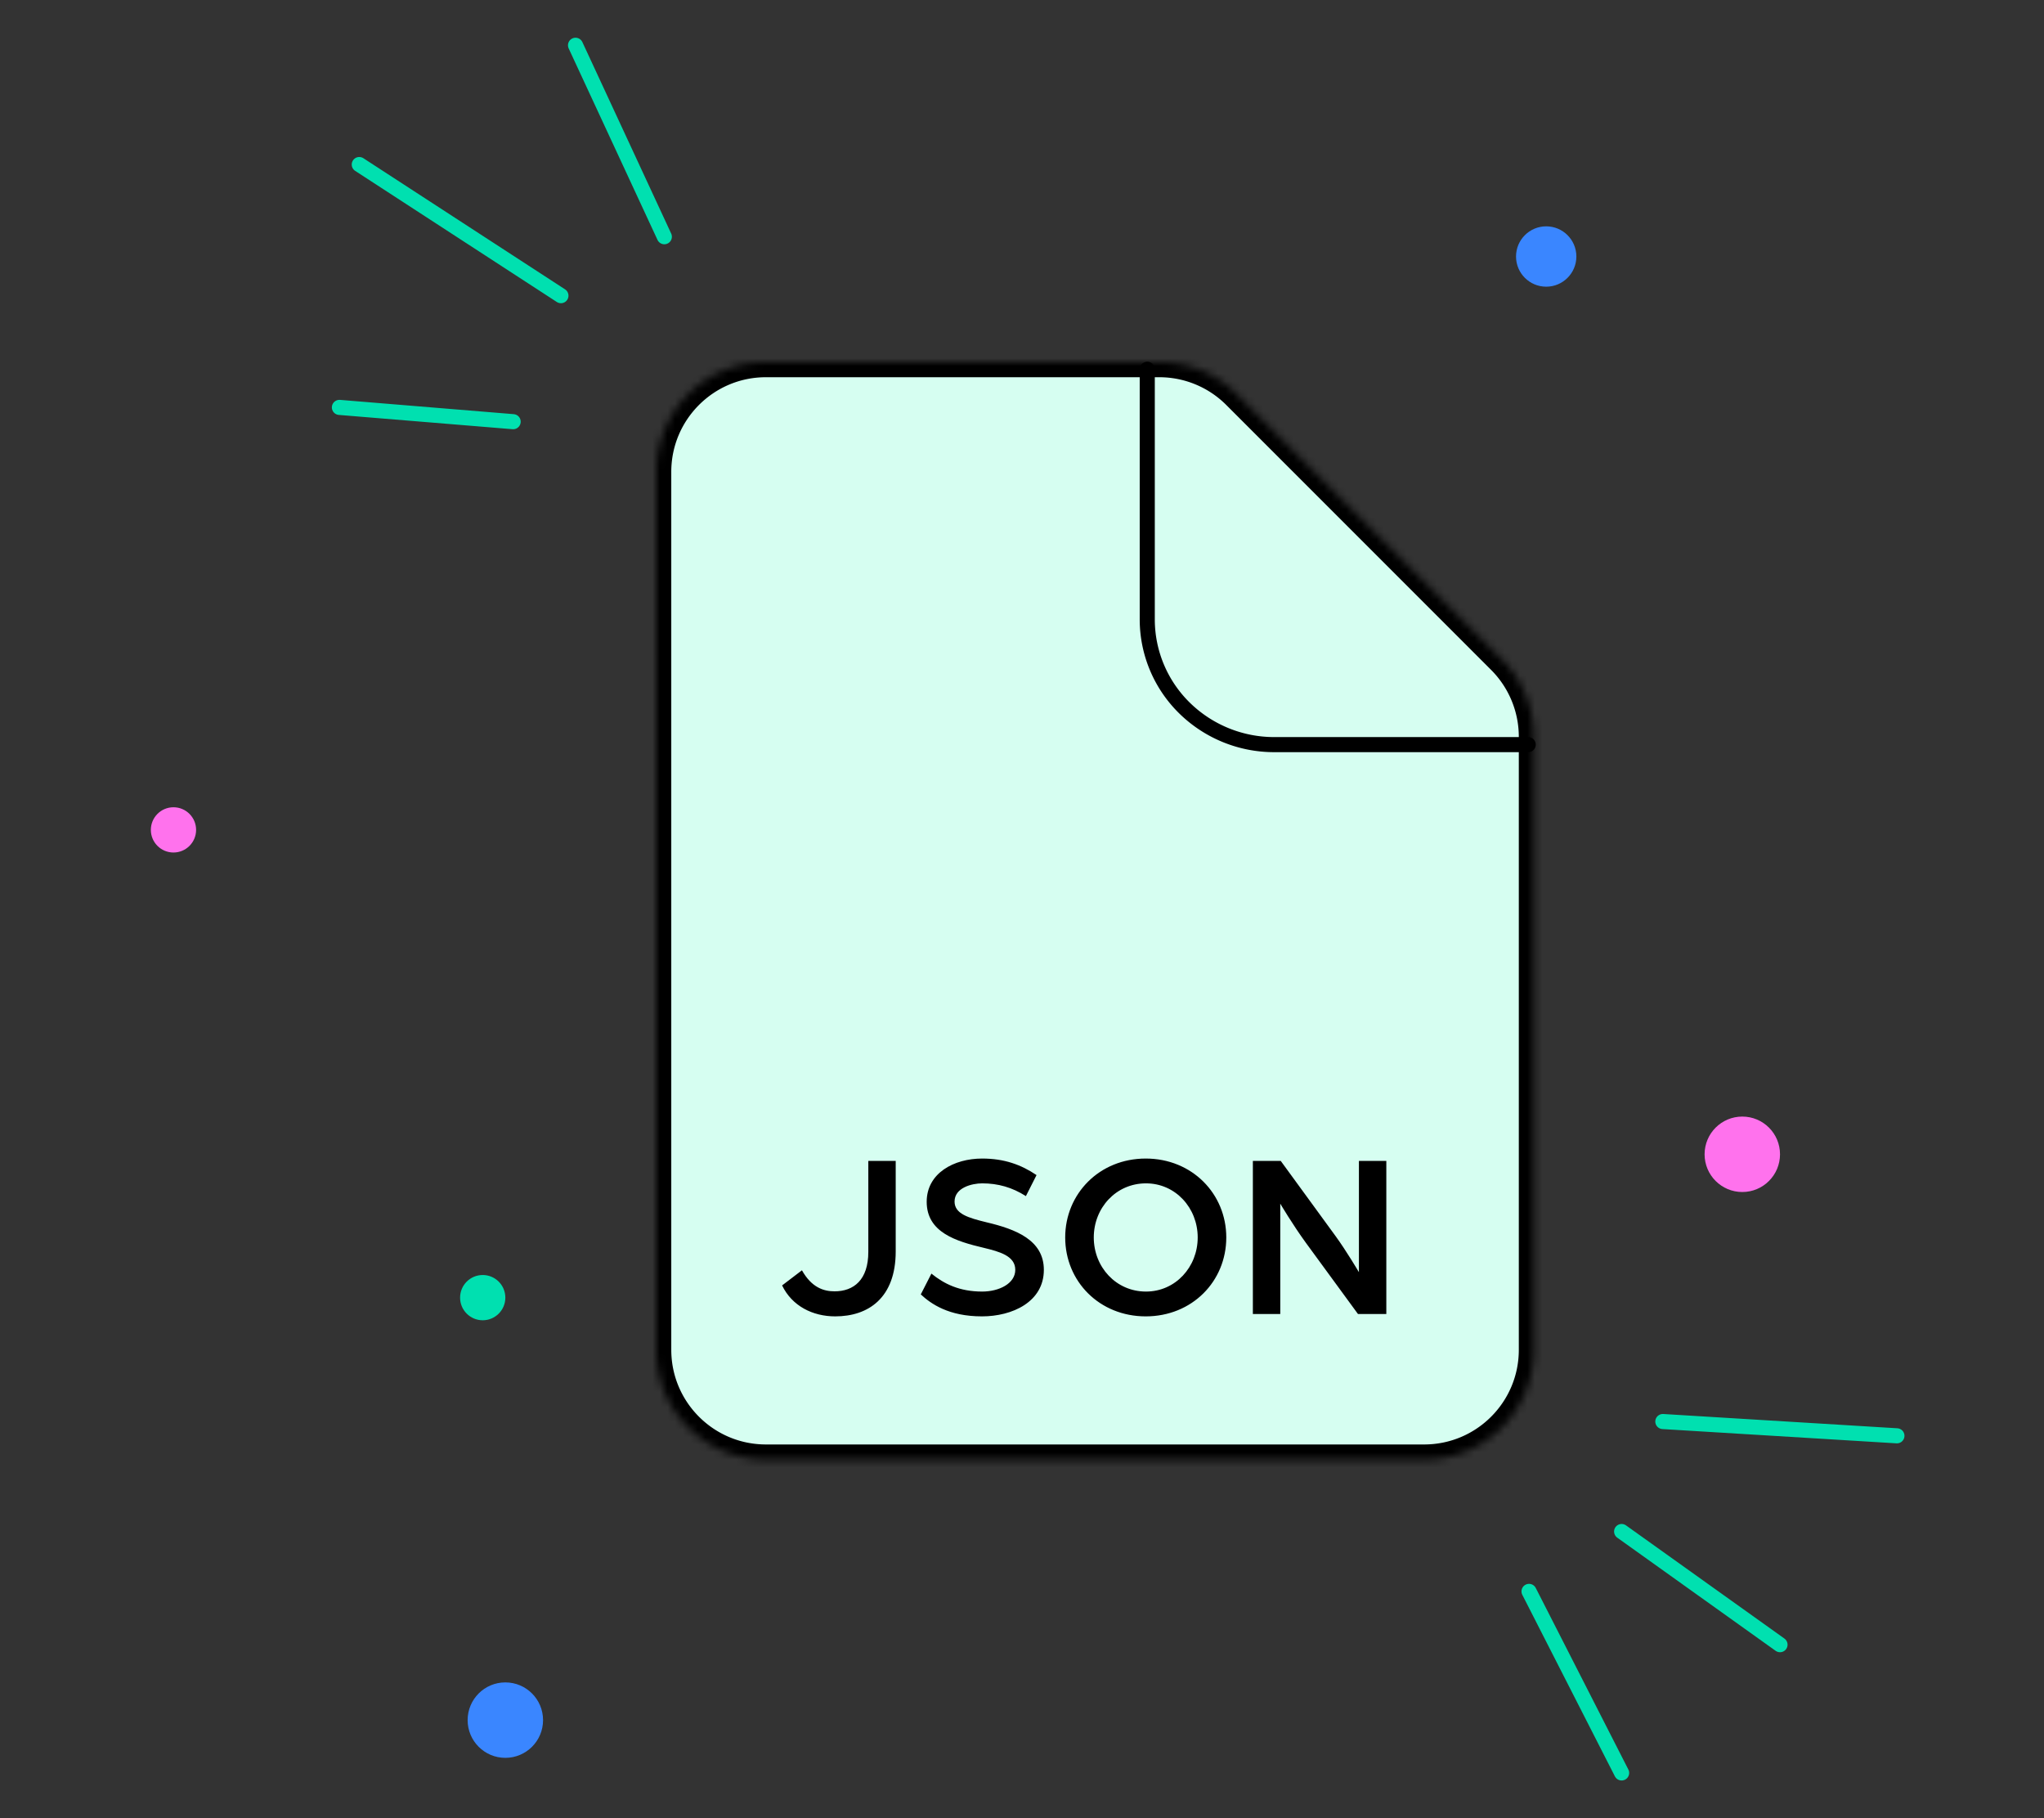
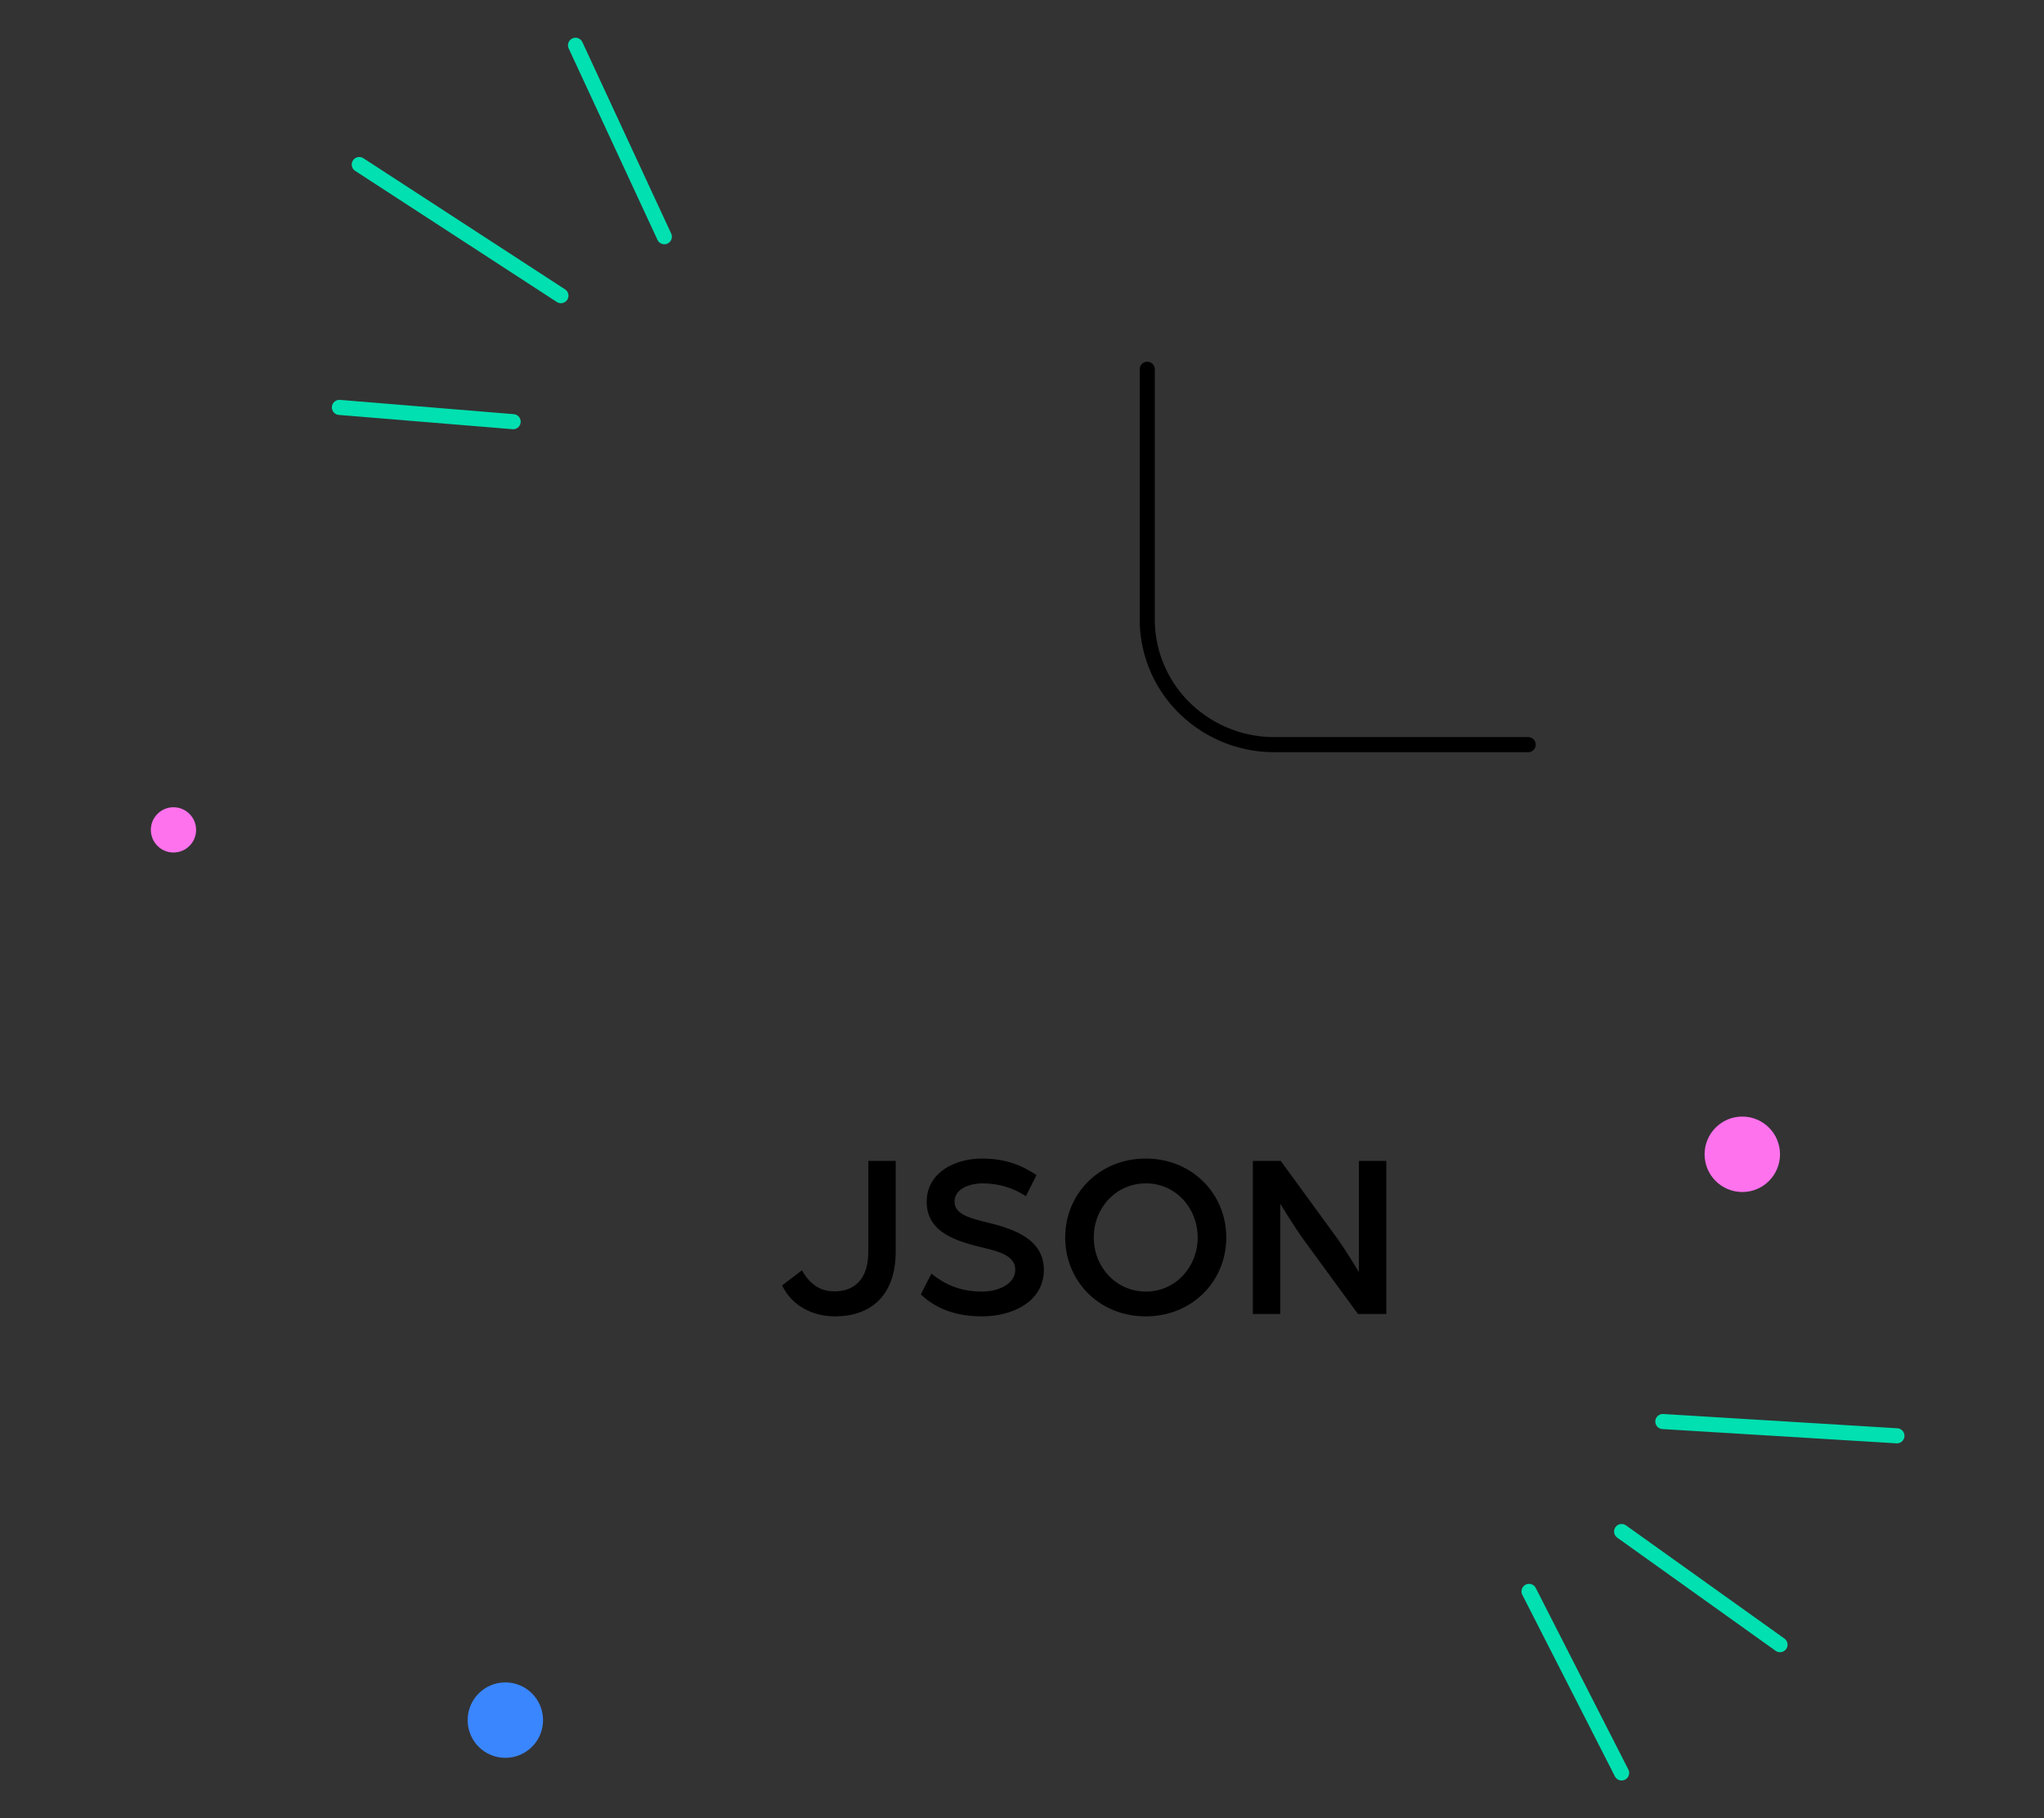
<svg xmlns="http://www.w3.org/2000/svg" width="271" height="241" fill="none">
  <rect width="100%" height="100%" fill="#333333" stroke="none" />
  <path stroke="#00E0B0" stroke-linecap="round" stroke-width="2" d="M47.633 21.809 74.37 39.19M45 54l23.036 1.893M76.305 6 88.08 31.378M236 218l-21-15m36.5-12.686-31.036-1.892M215 235l-12.276-24.064" />
-   <circle cx="205" cy="34" r="4" fill="#3A86FF" />
  <circle cx="231" cy="153" r="5" fill="#FF72ED" />
-   <circle cx="64" cy="172" r="3" fill="#00E0B0" />
  <circle cx="23" cy="110" r="3" fill="#FF72ED" />
  <circle cx="67" cy="228" r="5" fill="#3A86FF" />
  <mask id="a" fill="#fff">
-     <path d="M87 62.546C87 54.513 93.513 48 101.546 48h52.159c3.858 0 7.558 1.532 10.286 4.26l17.559 17.56 17.558 17.558a14.546 14.546 0 0 1 4.261 10.285v81.252c0 8.034-6.513 14.546-14.546 14.546h-87.277c-8.034 0-14.546-6.512-14.546-14.546V62.546z" />
-   </mask>
+     </mask>
  <path fill="#D6FEF1" stroke="#000" stroke-width="4" d="M87 62.546C87 54.513 93.513 48 101.546 48h52.159c3.858 0 7.558 1.532 10.286 4.26l17.559 17.56 17.558 17.558a14.546 14.546 0 0 1 4.261 10.285v81.252c0 8.034-6.513 14.546-14.546 14.546h-87.277c-8.034 0-14.546-6.512-14.546-14.546V62.546z" mask="url(#a)" />
  <path stroke="#000" stroke-linecap="round" stroke-linejoin="round" stroke-width="2" d="M202.61 98.698h-33.668a16.965 16.965 0 0 1-11.904-4.858 16.459 16.459 0 0 1-4.931-11.726V48.948" />
  <path fill="#000" d="M110.739 174.483c4.385 0 8.017-2.443 8.017-8.612v-11.994h-3.632v12.057c0 3.726-1.942 5.23-4.479 5.23-1.44 0-3.037-.502-4.321-2.788l-2.631 2.005c1.316 2.724 4.04 4.102 7.046 4.102zm19.453 0c4.009 0 8.205-1.91 8.205-6.169 0-3.946-3.727-5.387-7.579-6.295-2.442-.595-4.259-1.127-4.259-2.756 0-1.847 2.318-2.411 3.664-2.411 2.099 0 3.978.532 5.794 1.691l1.409-2.787c-2.035-1.378-4.29-2.192-7.203-2.192-3.757 0-7.359 1.941-7.359 5.731 0 4.039 3.852 5.23 7.579 6.106 2.067.501 4.165 1.065 4.165 2.913 0 1.847-2.192 2.881-4.385 2.881-3.037 0-5.073-1.034-6.733-2.38l-1.409 2.756c1.347 1.252 3.696 2.912 8.111 2.912zm21.713 0c6.138 0 10.679-4.635 10.679-10.46 0-5.793-4.541-10.459-10.679-10.459s-10.678 4.666-10.678 10.459c0 5.825 4.54 10.46 10.678 10.46zm.032-3.288c-3.977 0-6.921-3.257-6.921-7.172 0-3.914 2.944-7.171 6.921-7.171 3.914 0 6.858 3.257 6.858 7.171 0 3.915-2.944 7.172-6.858 7.172zm14.171 2.975h3.633v-14.625s1.628 2.756 3.382 5.167l6.921 9.458h3.758v-20.293h-3.633v14.75s-1.659-2.819-3.1-4.791l-7.265-9.959h-3.696v20.293z" />
</svg>